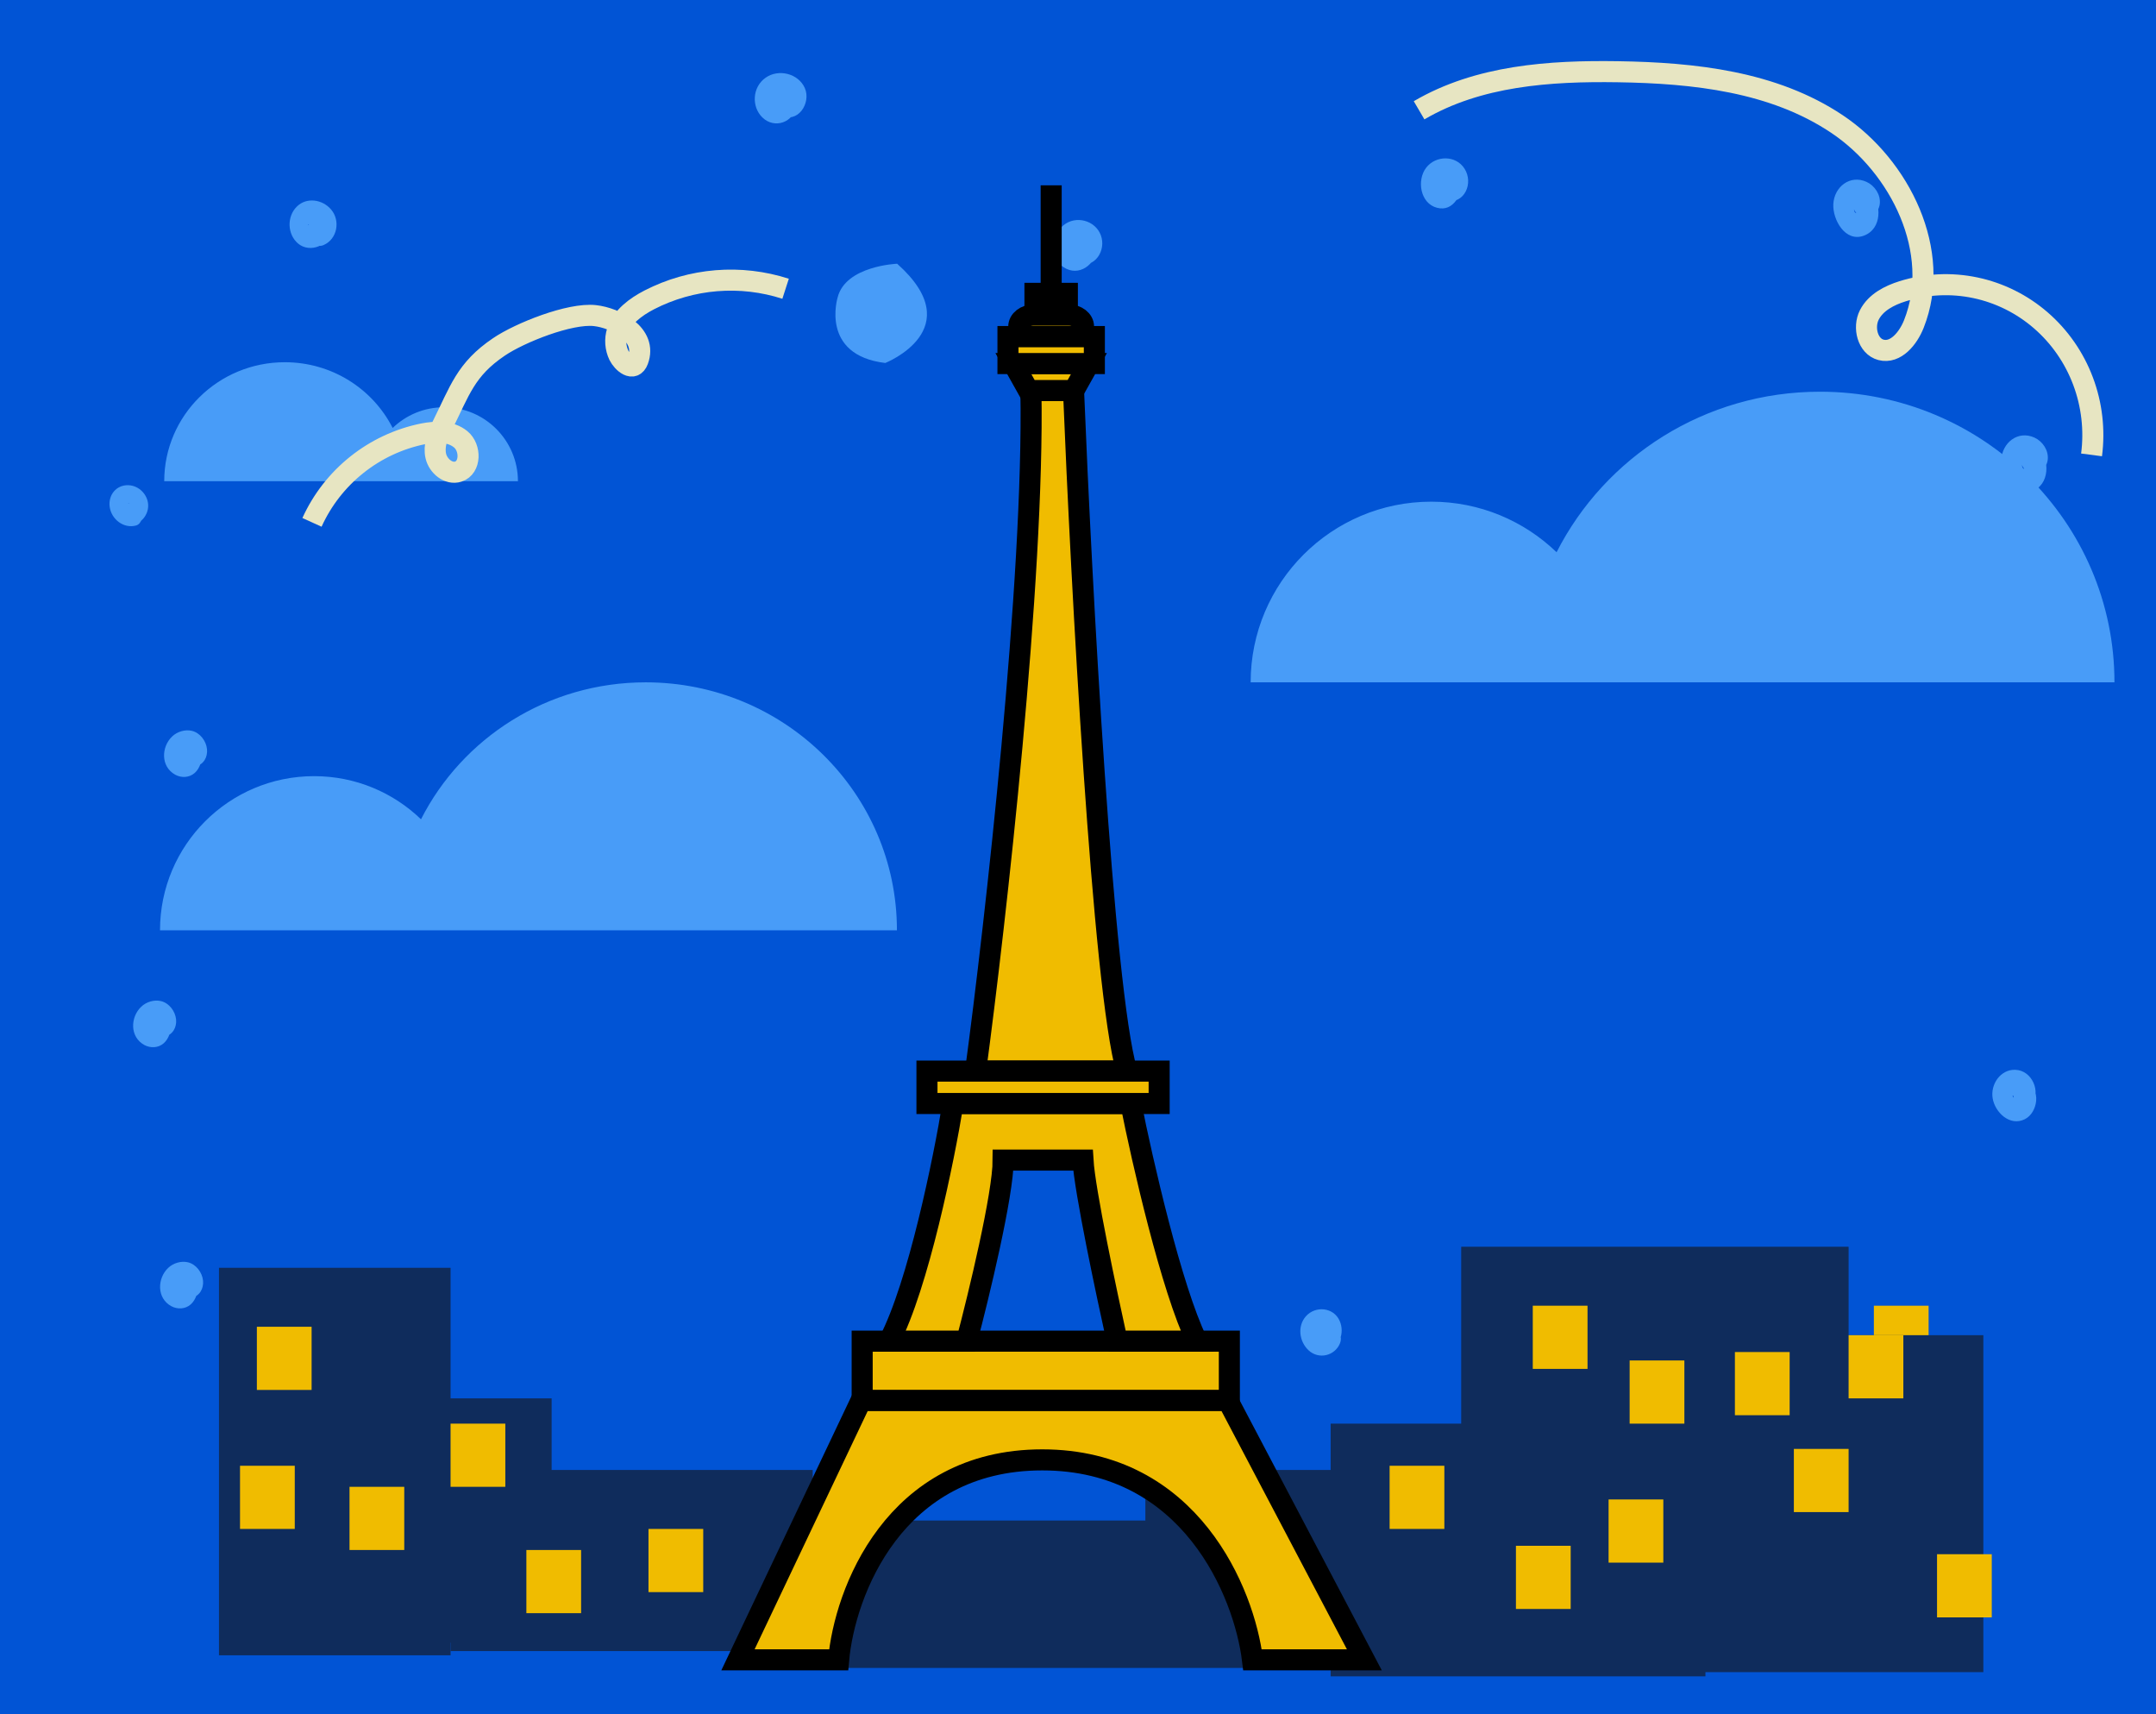
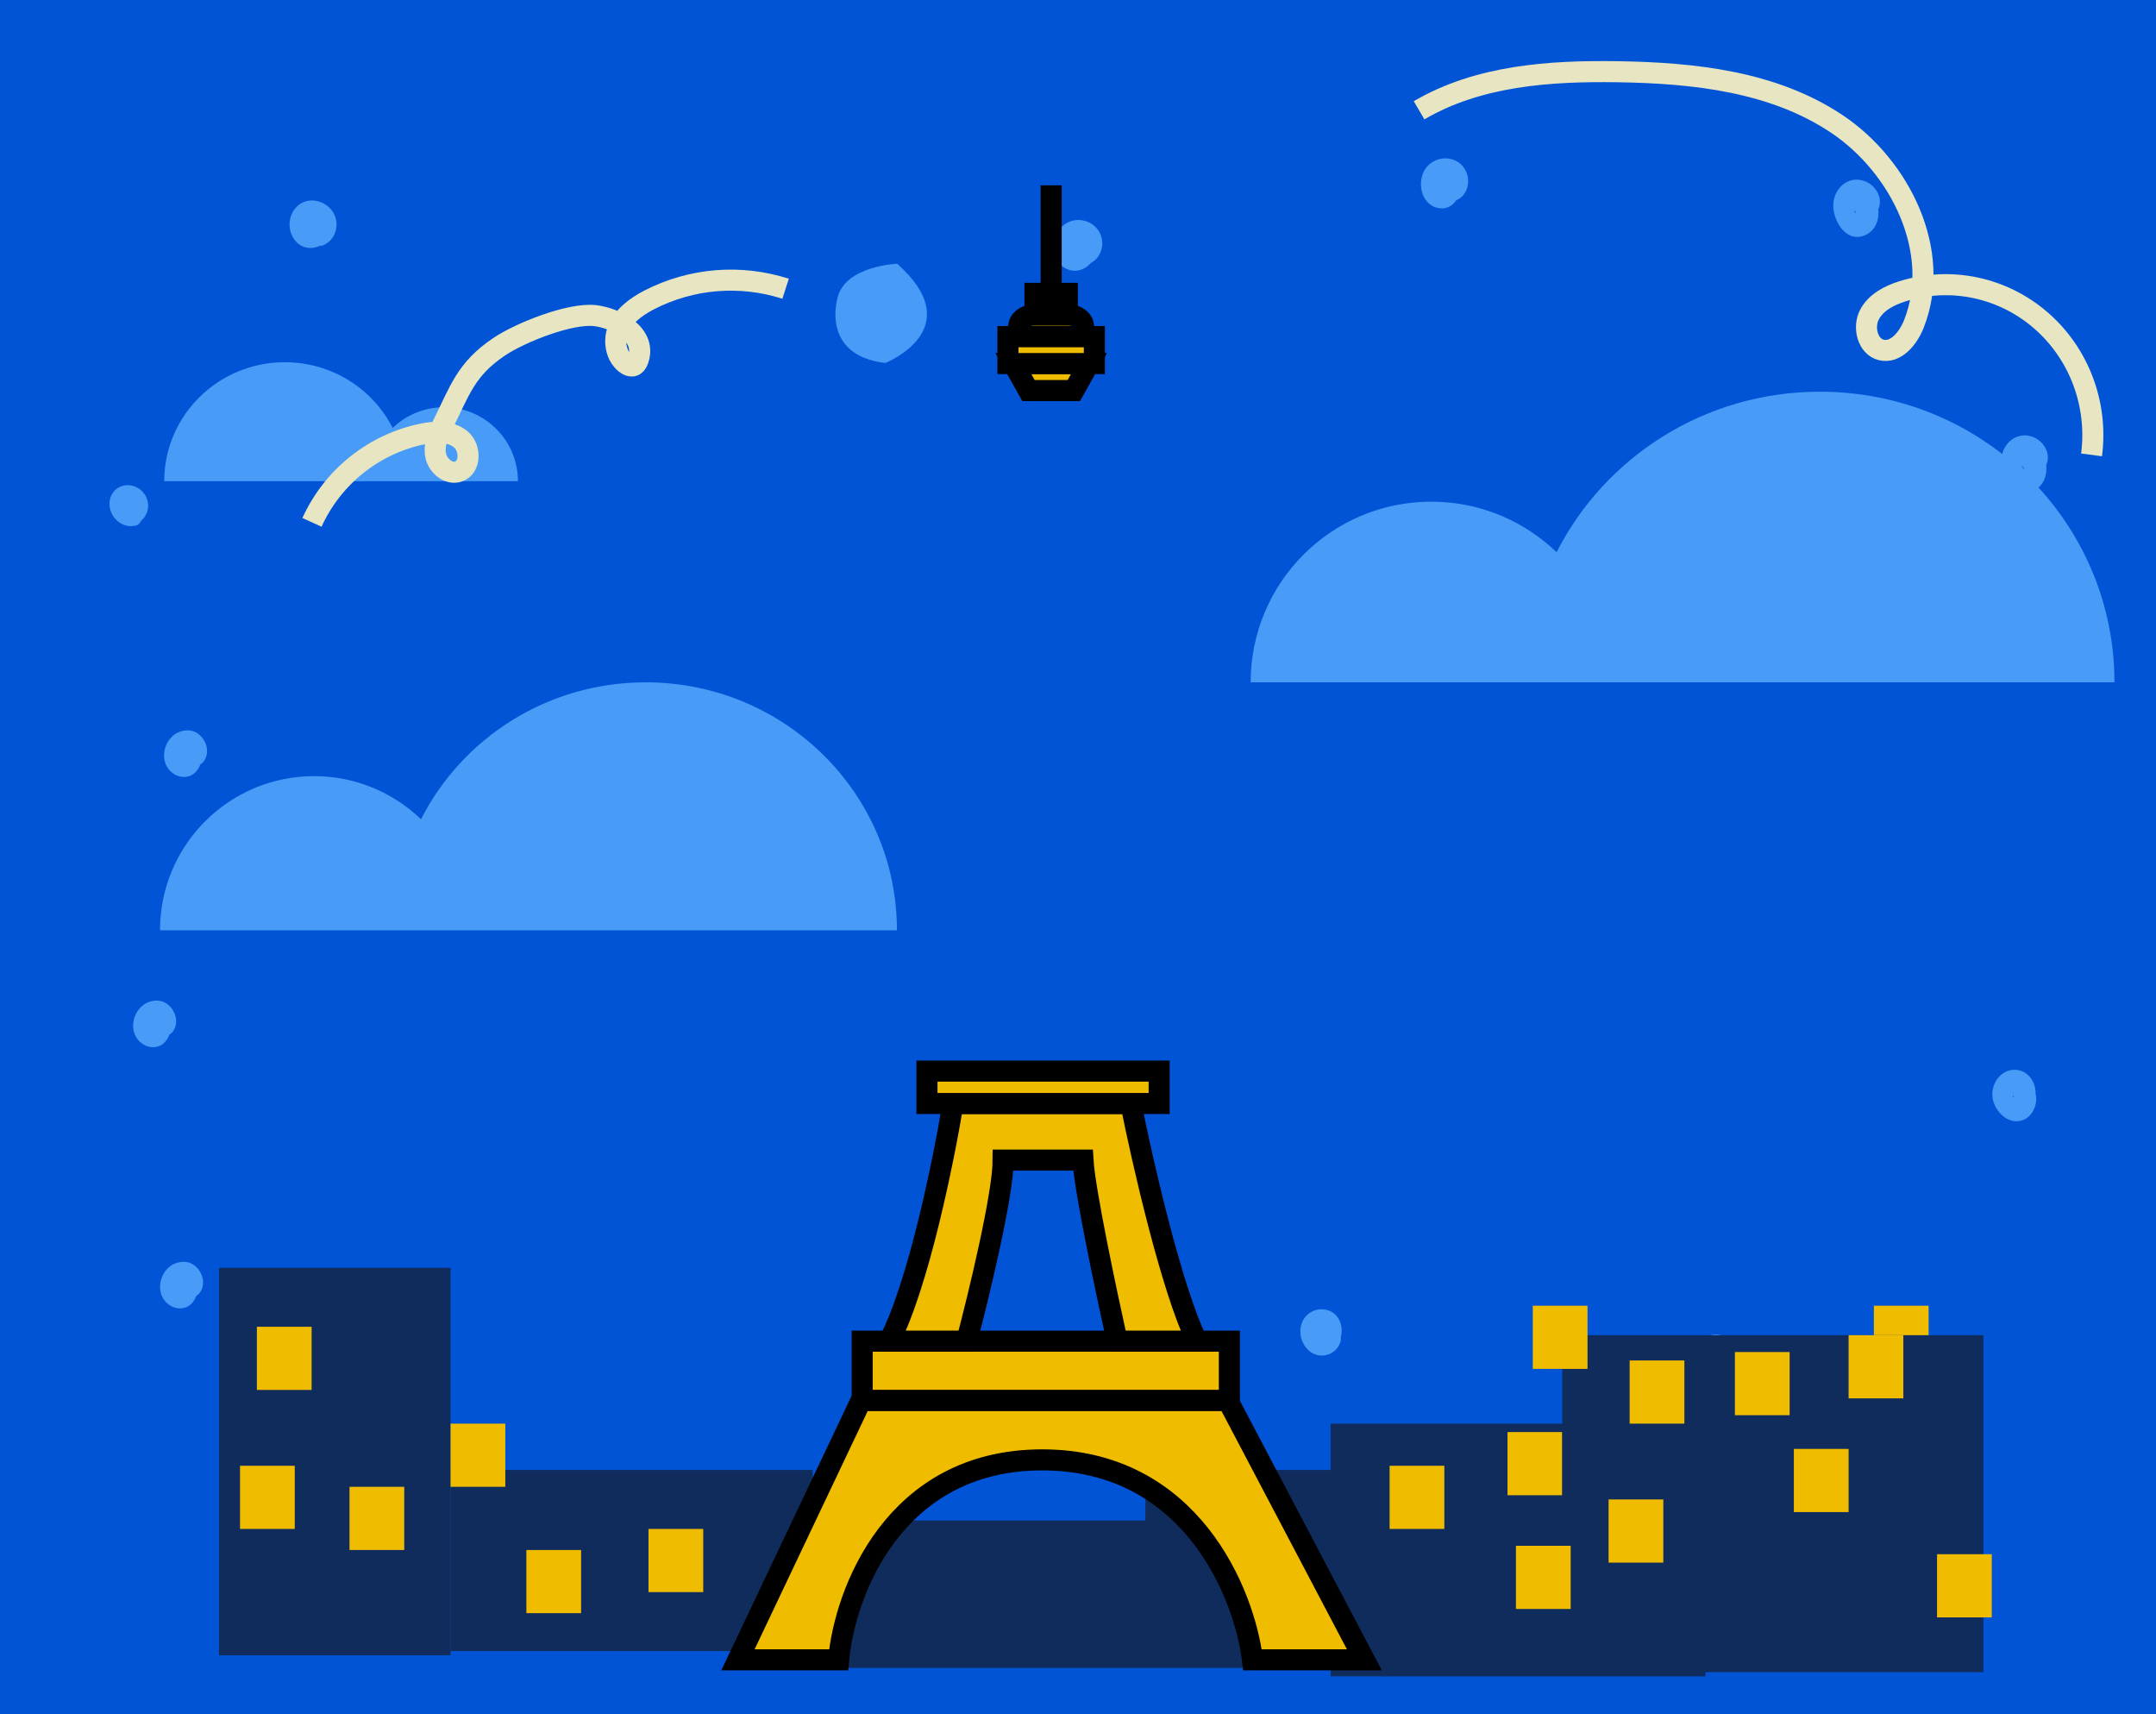
<svg xmlns="http://www.w3.org/2000/svg" width="512" height="407" viewBox="0 0 512 407" fill="none">
  <rect width="512" height="407" fill="#0154D5" />
  <path d="M68.694 0C68.694 0 0 0 0 69.536V337.471C0 337.471 0 407 68.694 407H443.299C443.299 407 512 407 512 337.471V69.506C512 69.506 512 0 443.299 0H68.694Z" fill="#0154D5" />
  <path d="M210.23 86.181C210.23 86.181 230.492 78.171 213.055 62.615C213.055 62.615 200.804 63.087 198.916 70.625C198.923 70.632 194.682 84.3 210.23 86.181Z" fill="#489CF8" />
  <path d="M41.163 305.58C41.867 307.326 43.538 308.555 45.479 308.135C47.412 307.715 48.401 305.94 48.214 304.029C48.019 302.096 46.58 300.177 44.647 299.698C43.036 299.301 41.148 299.878 39.956 301.009C37.319 303.504 37.191 308.195 40.661 310.106C42.144 310.915 44.003 310.833 45.291 309.694C46.565 308.57 47.03 306.681 47.195 305.055C47.337 303.662 46.461 302.096 45.044 301.743C43.658 301.399 42.467 302.478 42.324 303.834C42.317 303.886 42.039 305.288 41.995 305.25C41.8 305.078 42.534 305.235 42.437 305.19C42.654 305.288 42.774 305.97 42.841 305.992C42.691 305.94 43.486 305.258 43.583 305.213C43.718 305.145 44.055 305.16 44.1 305.07C44.302 305.063 44.182 304.995 43.733 304.876C43.283 302.583 43.898 302.275 45.561 303.939C45.059 302.732 43.77 301.653 42.399 302.171C41.08 302.665 40.676 304.366 41.163 305.58Z" fill="#489CF8" />
  <path d="M34.763 243.567C35.468 245.313 37.139 246.542 39.079 246.122C41.013 245.702 42.002 243.926 41.814 242.016C41.62 240.082 40.181 238.164 38.248 237.685C36.637 237.287 34.748 237.864 33.557 238.996C30.919 241.491 30.792 246.182 34.261 248.093C35.745 248.902 37.603 248.819 38.892 247.68C40.166 246.556 40.63 244.668 40.795 243.042C40.938 241.648 40.061 240.082 38.645 239.73C37.259 239.386 36.067 240.465 35.925 241.821C35.917 241.873 35.64 243.274 35.595 243.237C35.4 243.065 36.135 243.222 36.037 243.177C36.255 243.274 36.374 243.956 36.442 243.979C36.292 243.926 37.086 243.245 37.184 243.2C37.319 243.132 37.656 243.147 37.701 243.057C37.903 243.05 37.783 242.982 37.334 242.862C36.884 240.569 37.498 240.262 39.162 241.926C38.66 240.719 37.371 239.64 36 240.157C34.681 240.644 34.276 242.353 34.763 243.567Z" fill="#489CF8" />
  <path d="M42.107 179.403C42.812 181.149 44.482 182.377 46.423 181.958C48.356 181.538 49.346 179.762 49.158 177.852C48.963 175.918 47.525 174 45.591 173.521C43.98 173.123 42.092 173.7 40.901 174.832C38.263 177.327 38.136 182.018 41.605 183.929C43.089 184.738 44.947 184.655 46.236 183.516C47.51 182.392 47.974 180.504 48.139 178.878C48.282 177.484 47.405 175.918 45.989 175.566C44.602 175.221 43.411 176.3 43.269 177.657C43.261 177.709 42.984 179.11 42.939 179.073C42.744 178.901 43.478 179.058 43.381 179.013C43.598 179.11 43.718 179.792 43.786 179.815C43.636 179.762 44.43 179.08 44.527 179.035C44.662 178.968 44.999 178.983 45.044 178.893C45.247 178.886 45.127 178.818 44.677 178.698C44.228 176.405 44.842 176.098 46.506 177.762C46.004 176.555 44.715 175.476 43.343 175.993C42.025 176.488 41.62 178.196 42.107 179.403Z" fill="#489CF8" />
  <path d="M460.846 370.897C461.551 372.643 463.222 373.872 465.162 373.452C467.096 373.033 468.085 371.257 467.897 369.346C467.703 367.413 466.264 365.495 464.331 365.015C462.72 364.618 460.831 365.195 459.64 366.326C457.002 368.822 456.875 373.512 460.344 375.423C461.828 376.232 463.686 376.15 464.975 375.011C466.249 373.887 466.714 371.999 466.878 370.373C467.021 368.979 466.144 367.413 464.728 367.061C463.342 366.716 462.15 367.795 462.008 369.151C462 369.204 461.723 370.605 461.678 370.568C461.483 370.395 462.218 370.553 462.12 370.508C462.338 370.605 462.457 371.287 462.525 371.309C462.375 371.257 463.169 370.575 463.267 370.53C463.402 370.463 463.739 370.478 463.784 370.388C463.986 370.38 463.866 370.313 463.417 370.193C462.967 367.9 463.581 367.593 465.245 369.256C464.743 368.05 463.454 366.971 462.083 367.488C460.764 367.982 460.352 369.683 460.846 370.897Z" fill="#489CF8" />
  <path d="M64.205 372.254C67.089 374.127 70.754 371.782 70.903 368.515C71.053 365.173 67.629 362.034 64.287 363.045C61.237 363.974 59.806 367.661 60.893 370.531C62.077 373.663 66.363 375.439 68.693 372.516C70.589 370.141 66.969 366.222 64.752 368.815C64.999 368.523 65.164 368.612 65.388 368.612C65.036 368.283 65.036 368.365 65.388 368.86C65.396 368.897 65.403 368.935 65.403 368.972C65.553 369.01 64.826 369.429 65.546 368.755C65.651 368.657 65.771 368.47 65.928 368.418C66.093 368.365 66.055 368.388 66.123 368.328C66.093 368.193 66.175 368.253 66.355 368.515C66.175 368.335 66.085 368.118 66.093 367.871C66.04 367.668 66.07 367.481 66.183 367.294C66.243 367.399 66.153 367.466 65.936 367.496C65.928 367.489 65.951 367.414 65.958 367.421C64.796 366.679 63.29 367.354 62.841 368.583C62.324 369.976 63.013 371.482 64.205 372.254Z" fill="#489CF8" />
  <path d="M246.917 374.697C249.652 373.962 250.768 370.793 250.131 368.252C249.39 365.293 246.01 363.607 243.275 365.135C240.503 366.679 240.106 370.395 242.279 372.658C244.174 374.637 247.366 374.861 249.135 372.643C251.008 370.283 247.426 366.402 245.223 368.972C245.441 368.717 245.373 368.814 245.373 368.807C245.74 368.949 245.635 370.186 245.598 370.156C245.65 370.201 245.351 370.313 245.815 370.051C245.913 369.998 246.16 370.066 246.19 370.043C245.928 369.961 245.77 369.789 245.71 369.511C245.508 369.032 245.456 369.017 245.568 369.474C245.568 369.354 245.576 369.234 245.576 369.114C245.576 369.264 245.531 369.376 245.433 369.451C245.246 369.564 245.561 369.466 245.051 369.624C242.144 370.545 244.032 375.468 246.917 374.697Z" fill="#489CF8" />
-   <path d="M354.848 389.211C357.876 388.139 358.955 384.355 357.321 381.665C355.763 379.103 352.016 378.158 349.708 380.316C347.43 382.452 347.55 386.566 349.835 388.686C351.934 390.635 355.47 390.979 357.561 388.791C358.565 387.735 358.752 386.236 357.921 384.985C357.261 383.996 355.538 383.149 354.496 384.175C354.211 384.453 354.032 384.64 353.612 384.745C353.575 384.752 352.406 384.865 353.147 384.865C353.957 384.865 352.428 384.648 352.9 384.797C353.08 384.857 352.788 384.048 352.885 384.872C352.87 384.707 353.507 384.438 352.908 384.648C352.99 384.618 353.619 384.655 353.657 384.61C353.492 384.827 353.267 383.733 353.327 383.861C353.125 384.228 353.125 384.265 353.312 383.966C353.215 384.131 353.095 384.183 352.968 384.131C350.135 385.202 352.001 390.215 354.848 389.211Z" fill="#489CF8" />
+   <path d="M354.848 389.211C357.876 388.139 358.955 384.355 357.321 381.665C355.763 379.103 352.016 378.158 349.708 380.316C347.43 382.452 347.55 386.566 349.835 388.686C351.934 390.635 355.47 390.979 357.561 388.791C358.565 387.735 358.752 386.236 357.921 384.985C357.261 383.996 355.538 383.149 354.496 384.175C354.211 384.453 354.032 384.64 353.612 384.745C353.575 384.752 352.406 384.865 353.147 384.865C353.957 384.865 352.428 384.648 352.9 384.797C352.87 384.707 353.507 384.438 352.908 384.648C352.99 384.618 353.619 384.655 353.657 384.61C353.492 384.827 353.267 383.733 353.327 383.861C353.125 384.228 353.125 384.265 353.312 383.966C353.215 384.131 353.095 384.183 352.968 384.131C350.135 385.202 352.001 390.215 354.848 389.211Z" fill="#489CF8" />
  <path d="M314.715 320.663C318.08 320.229 319.428 316.497 318.132 313.582C316.701 310.36 312.385 309.956 310.122 312.511C308.046 314.849 308.526 318.498 310.744 320.581C313.172 322.859 317.06 321.907 318.244 318.857C319.361 315.988 315.195 313.088 313.711 316.325C313.778 316.175 313.449 316.422 313.456 316.362C313.471 316.25 313.793 316.782 313.629 316.729C313.501 316.684 314.633 315.905 314.588 316.325C314.618 316.055 313.284 315.366 314.026 315.261C312.632 315.456 311.823 316.677 312.003 318.063C312.152 319.285 313.299 320.843 314.715 320.663Z" fill="#489CF8" />
  <path d="M410.598 325.482C413.67 323.668 412.381 318.73 409.601 317.344C406.746 315.928 403.449 317.764 402.295 320.499C401.074 323.391 402.055 327.318 405.173 328.516C408.455 329.775 411.924 327.048 411.407 323.548C411.205 322.2 410.103 320.813 408.627 320.881C407.188 320.948 406.356 322.432 406.551 323.758C406.626 324.238 406.888 322.23 406.356 323.354C406.589 322.859 406.514 324.8 406.649 323.908C406.694 323.586 406.671 323.339 406.851 323.046C407.053 322.709 407.54 322.567 407.765 322.372C408.2 322.005 408.087 322.829 407.863 322.162C407.57 321.945 407.473 321.668 407.555 321.316C407.982 320.724 407.982 320.589 407.563 320.903C406.341 321.638 406.536 323.668 407.211 324.68C408.02 325.894 409.369 326.209 410.598 325.482Z" fill="#489CF8" />
  <path d="M482.48 262.322C484.765 259.19 482.577 254.125 478.591 253.99C475.039 253.87 472.649 257.481 473.211 260.763C473.78 264.128 477.309 267.485 480.831 265.731C482.442 264.93 483.356 263.154 483.536 261.408C483.753 259.317 482.704 257.489 481.011 256.35C478.388 254.574 476.5 259.19 478.696 260.831C479.505 261.43 478.283 260.201 478.673 260.171C478.77 260.164 478.059 260.936 478.501 260.674C478.943 260.411 478.471 260.636 478.561 260.606C478.104 260.733 478.089 260.464 478.029 260.381C477.811 260.067 478.141 259.969 477.961 260.396C477.991 260.321 478.021 260.119 478.074 260.059C478.306 259.774 478.343 259.782 478.606 259.557C479.153 259.1 478.8 259.797 478.71 259.227C478.696 259.137 478.636 258.62 478.598 258.673C476.882 261.101 480.494 265.042 482.48 262.322Z" fill="#489CF8" />
  <path d="M481.453 111.942C483.656 113.321 486.054 111.425 486.293 109.095C486.518 106.907 485.072 104.779 483.139 103.894C479.227 102.111 475.466 105.086 475.256 109.17C475.069 112.871 478.096 118.319 482.509 116.67C486.878 115.037 486.735 109.207 484.203 106.075C483.364 105.033 481.992 104.344 480.771 105.258C479.677 106.082 479.594 108.031 480.411 109.072C480.733 109.484 480.996 109.874 481.048 110.301C481.063 110.414 481.146 110.601 481.146 110.683C481.146 110.728 480.928 111.298 481.176 110.908C480.973 111.215 480.186 111.403 480.726 111.523C480.921 111.567 480.186 110.901 480.299 111.073C480.344 111.148 480.441 111.478 480.329 111.125C480.104 110.421 479.962 109.567 480.606 109.057C480.973 108.773 481.206 108.885 481.67 108.862C481.827 108.855 480.479 109.559 481.947 109.035C481.842 108.945 481.745 108.847 481.64 108.758C481.265 108.226 481.475 107.641 482.27 107.004C482.674 107.109 483.079 107.206 483.483 107.311C483.386 107.251 483.289 107.191 483.191 107.132C482.015 106.412 480.561 107.057 480.082 108.285C479.572 109.642 480.269 111.2 481.453 111.942Z" fill="#489CF8" />
  <path d="M441.567 51.225C443.77 52.604 446.168 50.708 446.408 48.378C446.632 46.19 445.186 44.062 443.253 43.178C439.342 41.394 435.58 44.369 435.37 48.453C435.183 52.154 438.21 57.602 442.624 55.953C446.992 54.32 446.85 48.49 444.317 45.358C443.478 44.317 442.107 43.627 440.885 44.541C439.791 45.366 439.709 47.314 440.525 48.355C440.848 48.768 441.11 49.157 441.162 49.584C441.177 49.697 441.26 49.884 441.26 49.967C441.26 50.011 441.043 50.581 441.29 50.191C441.087 50.498 440.301 50.686 440.84 50.806C441.035 50.851 440.301 50.184 440.413 50.356C440.458 50.431 440.555 50.761 440.443 50.409C440.218 49.704 440.076 48.85 440.72 48.34C441.087 48.056 441.32 48.168 441.784 48.146C441.942 48.138 440.593 48.843 442.062 48.318C441.957 48.228 441.859 48.131 441.754 48.041C441.38 47.509 441.59 46.924 442.384 46.287C442.788 46.392 443.193 46.49 443.598 46.595C443.5 46.535 443.403 46.475 443.305 46.415C442.129 45.695 440.675 46.34 440.196 47.569C439.686 48.932 440.383 50.491 441.567 51.225Z" fill="#489CF8" />
  <path d="M343.429 47.726C347.827 48.475 349.971 43.47 347.798 40.053C345.729 36.793 340.964 36.853 338.678 39.82C336.408 42.773 337.262 48.295 341.249 49.329C345.302 50.378 347.123 45.965 347.588 42.773C348.045 39.603 343.407 38 342.77 41.566C342.695 42.008 342.59 42.48 342.432 42.9C342.32 43.215 341.975 43.582 341.923 43.889C341.885 44.136 341.953 43.777 342.148 44.069C342.305 44.309 342.148 44.691 342.268 44.339C342.335 44.151 342.53 43.567 342.253 44.092C342.47 43.687 342.777 43.312 343.227 43.117C343.369 43.057 343.751 43.065 343.841 43.02C344.291 42.765 343.759 43.402 343.983 42.773C343.946 42.6 343.969 42.435 344.043 42.278C343.984 42.376 343.924 42.473 343.864 42.57C344.441 42.458 343.294 42.511 343.961 42.593C340.754 42.166 340.552 47.239 343.429 47.726Z" fill="#489CF8" />
  <path d="M255.894 62.6C259.993 63.844 262.766 59.453 261.424 55.848C260.121 52.334 255.497 51.038 252.523 53.503C249.54 55.976 249.083 61.139 252.553 63.431C256.209 65.844 260.188 62.787 260.6 58.898C260.945 55.721 256.299 54.057 255.752 57.677C255.715 57.909 255.617 58.246 255.445 58.434C255.347 58.538 254.606 58.793 254.643 58.718C254.726 58.568 254.965 59.273 255.003 59.355C254.965 58.951 254.943 58.883 254.95 59.16C254.935 59.378 254.95 59.378 254.988 59.145C255.138 58.756 255.288 58.449 255.602 58.141C255.857 57.894 256.134 57.707 256.471 57.677C256.816 57.639 257.348 57.939 256.831 57.504C257.326 58.194 257.416 58.239 257.108 57.639C256.921 57.13 256.884 57.1 256.981 57.549C256.914 57.429 257.056 57.145 257.041 57.145C256.419 57.205 257.213 57.512 256.441 57.287C255.093 56.897 253.924 58.059 253.781 59.333C253.632 60.779 254.523 62.188 255.894 62.6Z" fill="#489CF8" />
-   <path d="M185.361 27.3C189.392 29.547 192.696 24.475 191.13 20.916C189.594 17.424 184.866 16.277 181.794 18.465C178.602 20.743 178.467 25.344 181.022 27.862C183.937 30.739 188.598 29.03 189.122 25.029C189.534 21.845 185.046 20.301 184.319 23.823C184.372 23.576 184.027 24.055 184.417 23.665C184.716 23.366 184.079 23.755 183.967 23.823C183.959 23.83 185.053 24.864 184.282 24.295C184.169 24.07 184.057 23.845 183.937 23.62C183.997 23.785 184.057 23.958 184.117 24.122C184.109 23.785 184.094 23.688 184.087 23.83C184.087 23.845 184.087 23.86 184.079 23.875C184.207 23.733 184.402 23.433 184.604 23.268C185.278 22.714 185.96 22.864 186.747 22.946C187.271 22.998 186.844 23.193 186.957 23.044C186.889 23.006 186.852 22.954 186.844 22.886C186.777 22.631 186.784 22.377 186.859 22.107C186.702 22.834 186.17 21.912 187.122 22.437C184.034 20.758 182.701 25.816 185.361 27.3Z" fill="#489CF8" />
  <path d="M28.785 124.223C31.317 125.392 34.045 124.141 34.952 121.503C35.986 118.491 33.558 115.261 30.448 115.194C27.571 115.134 25.668 117.554 26.05 120.349C26.454 123.294 29.392 125.572 32.306 124.763C33.67 124.388 34.03 122.462 33.558 121.316C32.981 119.93 31.827 119.218 30.358 119.525C30.478 119.503 30.553 119.495 30.673 119.488C30.148 119.525 30.628 119.33 30.695 119.533C30.778 119.787 30.463 119.27 30.673 119.525C30.793 119.682 30.778 119.645 30.62 119.413C30.665 119.488 30.718 119.57 30.763 119.645C30.8 119.975 30.808 120.229 30.785 120.574C30.808 120.244 30.98 120.424 30.77 120.574C30.77 120.574 30.486 120.761 30.501 120.731C30.381 120.746 30.388 120.739 30.538 120.724C30.658 120.709 30.778 120.694 30.898 120.686C31.055 120.671 31.227 120.716 30.98 120.679C30.74 120.641 30.883 120.559 31.04 120.709C30.748 120.424 30.493 120.274 30.403 119.892C30.373 119.772 30.463 118.918 30.373 119.21C30.298 119.465 30.411 119.15 30.516 119.075C30.388 119.165 30.283 119.285 30.148 119.375C30.418 119.203 29.998 119.308 30.133 119.353C30.238 119.39 30.373 119.383 30.508 119.435C29.279 118.888 27.915 119.233 27.421 120.582C26.986 121.818 27.533 123.639 28.785 124.223Z" fill="#489CF8" />
  <path d="M76.801 58.201C80.09 56.823 80.914 52.402 78.621 49.727C76.583 47.344 72.799 46.737 70.469 49.067C68.101 51.435 68.213 55.579 70.739 57.782C73.564 60.239 78.487 58.284 78.502 54.425C78.509 53.016 77.857 51.487 76.359 51.12C75.025 50.791 73.721 51.84 73.646 53.203C73.653 53.046 74.066 53.069 73.549 53.286C72.747 53.623 73.279 53.069 73.421 53.436C73.421 53.443 73.668 54.028 73.653 54.02C73.691 54.043 73.668 53.78 73.683 53.765C73.886 53.571 73.706 53.496 74.013 53.263C74.178 53.144 74.448 53.054 74.658 53.061C74.665 53.061 75.377 53.233 75.309 53.293C75.25 53.346 75.107 52.791 75.092 52.746C75.107 52.799 74.83 53.233 75.062 52.941C75.279 52.664 74.927 52.986 74.86 53.016C72.035 54.23 73.946 59.393 76.801 58.201Z" fill="#489CF8" />
  <path d="M337 26.186C351.082 17.927 368.03 16.781 384.238 17.03C402.278 17.309 421.129 19.341 436.224 29.434C451.32 39.526 461.277 59.83 454.499 76.916C453.153 80.333 450.179 83.97 446.698 83.063C443.509 82.226 442.397 77.733 443.928 74.754C445.459 71.775 448.687 70.132 451.837 69.145C457.436 67.398 463.374 67.115 469.108 68.323C474.841 69.53 480.186 72.19 484.651 76.058C489.117 79.926 492.56 84.877 494.664 90.459C496.768 96.04 497.467 102.071 496.695 108" stroke="#E7E5C2" stroke-width="5" stroke-miterlimit="10" />
  <path fill-rule="evenodd" clip-rule="evenodd" d="M99.979 194.513C109.777 175.233 129.993 162 153.341 162C186.29 162 213 188.354 213 220.864L111.182 220.864L93.682 220.864L38 220.864C38 200.655 54.382 184.273 74.591 184.273C84.45 184.273 93.399 188.172 99.979 194.513Z" fill="#489CF8" />
  <path fill-rule="evenodd" clip-rule="evenodd" d="M369.652 131.112C381.137 108.512 404.834 93 432.203 93C470.825 93 502.135 123.892 502.135 162H382.784C382.784 162 382.784 162 382.784 162H297C297 138.312 316.203 119.108 339.892 119.108C351.449 119.108 361.939 123.679 369.652 131.112Z" fill="#489CF8" />
  <path fill-rule="evenodd" clip-rule="evenodd" d="M93.25 101.606C88.547 92.352 78.844 86 67.636 86C51.821 86 39 98.65 39 114.255H87.873C87.873 114.255 87.873 114.255 87.873 114.255H123C123 104.555 115.136 96.691 105.436 96.691C100.704 96.691 96.409 98.563 93.25 101.606Z" fill="#489CF8" />
  <path d="M186.561 68.555C181.262 66.845 175.677 66.196 170.127 66.647C164.576 67.098 159.169 68.639 154.215 71.182C150.969 72.864 147.758 75.216 146.573 78.676C145.987 80.561 146.134 82.599 146.986 84.38C147.833 86.087 150.442 88.411 151.496 85.568C153.798 79.38 146.194 75.464 141.265 74.929C135.314 74.273 123.463 78.993 118.507 82.348C110.537 87.731 109.228 92.702 104.931 101.299C103.843 103.472 102.957 105.927 103.502 108.283C104.047 110.638 106.51 112.711 108.827 111.971C111.811 111.013 111.834 106.294 109.413 104.303C106.991 102.311 103.498 102.403 100.425 103.008C94.689 104.184 89.312 106.7 84.735 110.352C80.157 114.004 76.509 118.687 74.088 124.019" stroke="#E7E5C2" stroke-width="5" stroke-miterlimit="10" />
  <rect x="52" y="301" width="55" height="92" fill="#0F2C5C" />
-   <rect x="61" y="332" width="70" height="58" fill="#0F2C5C" />
  <rect x="107" y="349" width="86" height="43" fill="#0F2C5C" />
  <rect x="272" y="349" width="58" height="43" fill="#0F2C5C" />
  <rect x="316" y="338" width="89" height="60" fill="#0F2C5C" />
  <rect x="330" y="348" width="13" height="15" fill="#F0BC00" />
  <rect x="291" y="363" width="13" height="15" fill="#F0BC00" />
  <rect x="107" y="338" width="13" height="15" fill="#F0BC00" />
  <rect x="83" y="353" width="13" height="15" fill="#F0BC00" />
  <rect x="445" y="310" width="13" height="15" fill="#F0BC00" />
  <rect x="57" y="348" width="13" height="15" fill="#F0BC00" />
  <rect x="233" y="370" width="13" height="15" fill="#F0BC00" />
  <rect x="426" y="330" width="13" height="15" fill="#F0BC00" />
  <rect x="387" y="330" width="13" height="15" fill="#F0BC00" />
  <rect x="358" y="340" width="13" height="15" fill="#F0BC00" />
-   <rect x="347" y="296" width="92" height="96" fill="#0F2C5C" />
  <rect x="371" y="317" width="100" height="80" fill="#0F2C5C" />
  <rect x="382" y="356" width="13" height="15" fill="#F0BC00" />
  <rect x="460" y="369" width="13" height="15" fill="#F0BC00" />
  <rect x="154" y="363" width="13" height="15" fill="#F0BC00" />
  <rect x="125" y="368" width="13" height="15" fill="#F0BC00" />
  <rect x="360" y="367" width="13" height="15" fill="#F0BC00" />
  <rect x="387" y="323" width="13" height="15" fill="#F0BC00" />
  <rect x="412" y="321" width="13" height="15" fill="#F0BC00" />
  <rect x="61" y="315" width="13" height="15" fill="#F0BC00" />
  <rect x="426" y="344" width="13" height="15" fill="#F0BC00" />
  <rect x="439" y="317" width="13" height="15" fill="#F0BC00" />
  <rect x="179" y="361" width="149" height="35" fill="#0F2C5C" />
  <path d="M204.745 332.52V318.415H291.942V332.52H204.745Z" fill="#F0BC00" stroke="black" stroke-width="5" />
  <path d="M247.501 346.604C212.226 346.604 200.575 378.249 199.158 394.071H175.252L204.47 332.52H291.594L324 394.071H297.438C295.49 378.249 282.776 346.604 247.501 346.604Z" fill="#F0BC00" stroke="black" stroke-width="5" />
  <path d="M211.157 318.414C218.087 305.088 224.151 275.247 226.317 261.993H268.548C271.255 275.606 278.185 305.948 284.249 318.414H265.299C262.773 306.951 257.611 282.734 257.178 275.426H247.432H238.228C238.228 283.594 232.453 307.488 229.566 318.414H211.157Z" fill="#F0BC00" stroke="black" stroke-width="5" />
-   <path d="M244.821 92.728C245.63 137.52 236.393 219.105 231.673 254.299H267.578C261.914 234.676 256.789 138.409 254.935 92.728H244.821Z" fill="#F0BC00" stroke="black" stroke-width="5" />
  <path d="M240.649 86.316L244.24 92.728H255.011L258.602 86.316H240.649Z" fill="#F0BC00" stroke="black" stroke-width="5" />
  <path d="M239.368 79.904V86.315H259.885V79.904H239.368Z" fill="#F0BC00" stroke="black" stroke-width="5" />
  <path d="M220.132 254.299V259.73V261.993H275.271V254.299H220.132Z" fill="#F0BC00" stroke="black" stroke-width="5" />
  <path d="M245.483 74.775H253.766C255.728 74.775 257.318 76.017 257.318 77.549V79.904H241.931V77.549C241.931 76.017 243.521 74.775 245.483 74.775Z" fill="#F0BC00" stroke="black" stroke-width="5" stroke-miterlimit="10" />
  <path d="M253.472 69.646H245.778V74.775H253.472V69.646Z" fill="#F0BC00" stroke="black" stroke-width="5" stroke-miterlimit="10" />
  <path d="M249.628 44V44V74.536V74.536V44Z" stroke="black" stroke-width="5" stroke-miterlimit="10" />
  <rect x="364" y="310" width="13" height="15" fill="#F0BC00" />
</svg>